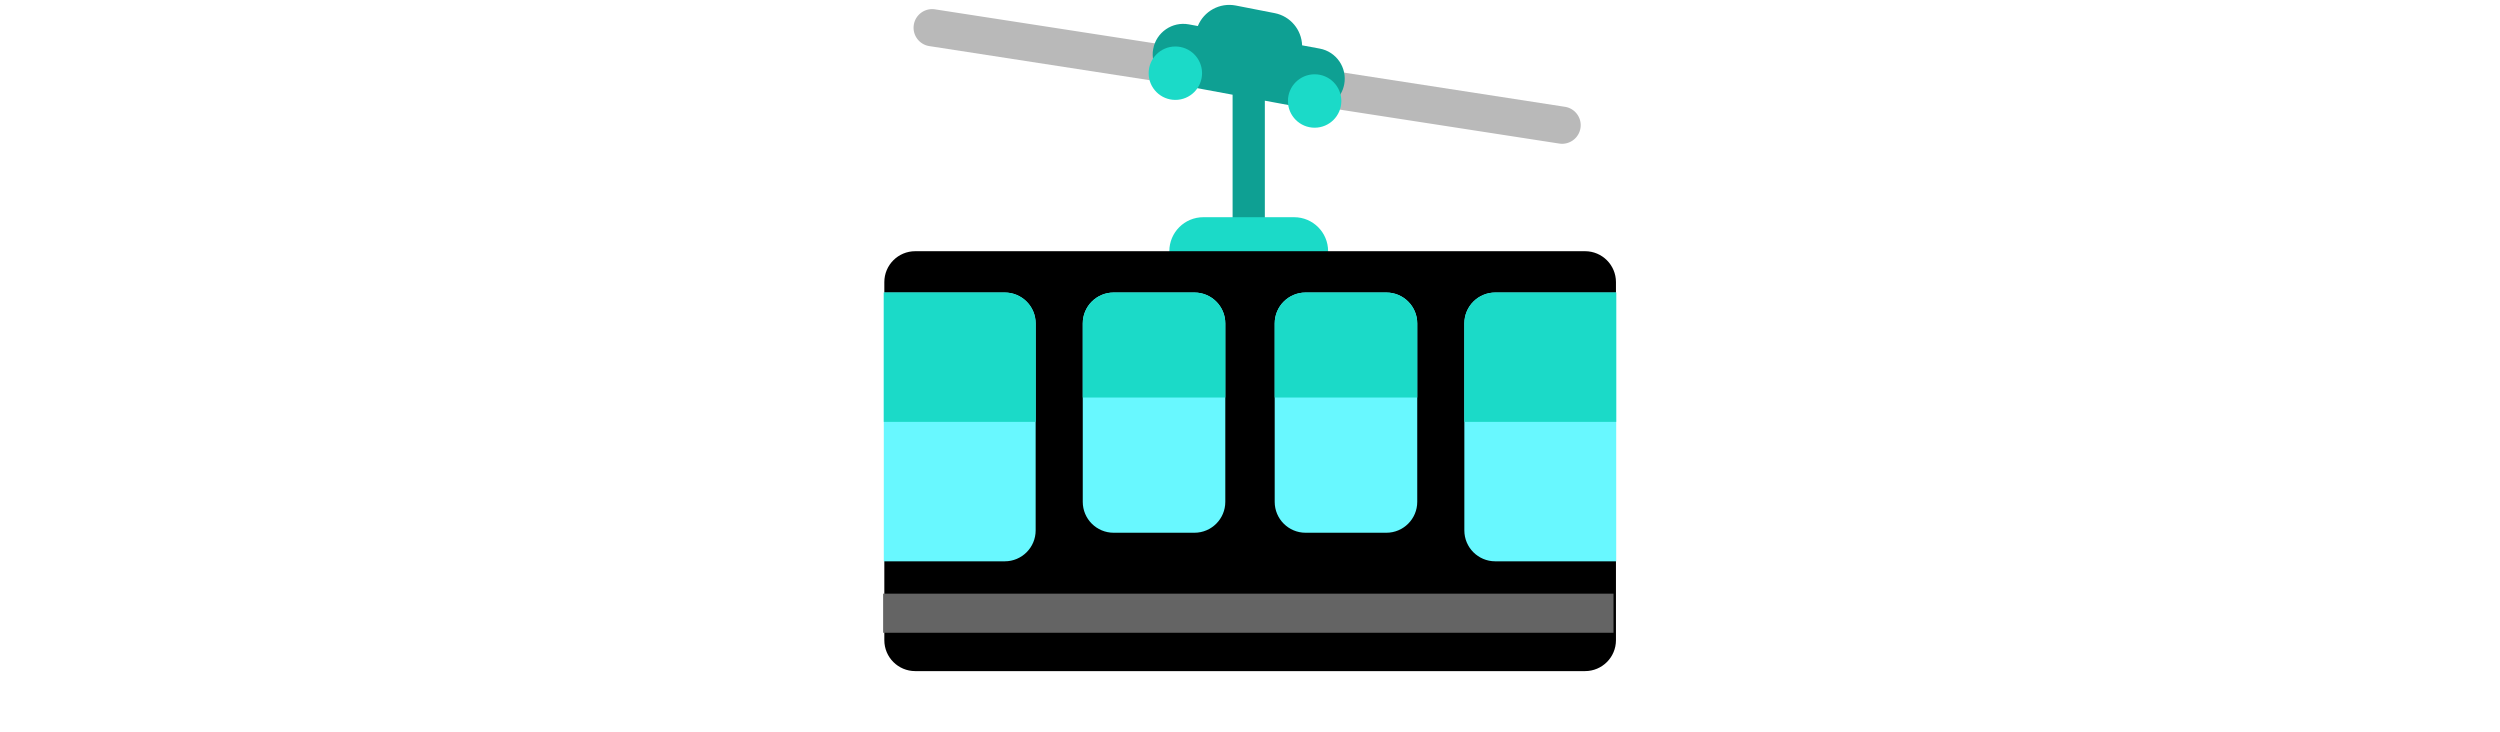
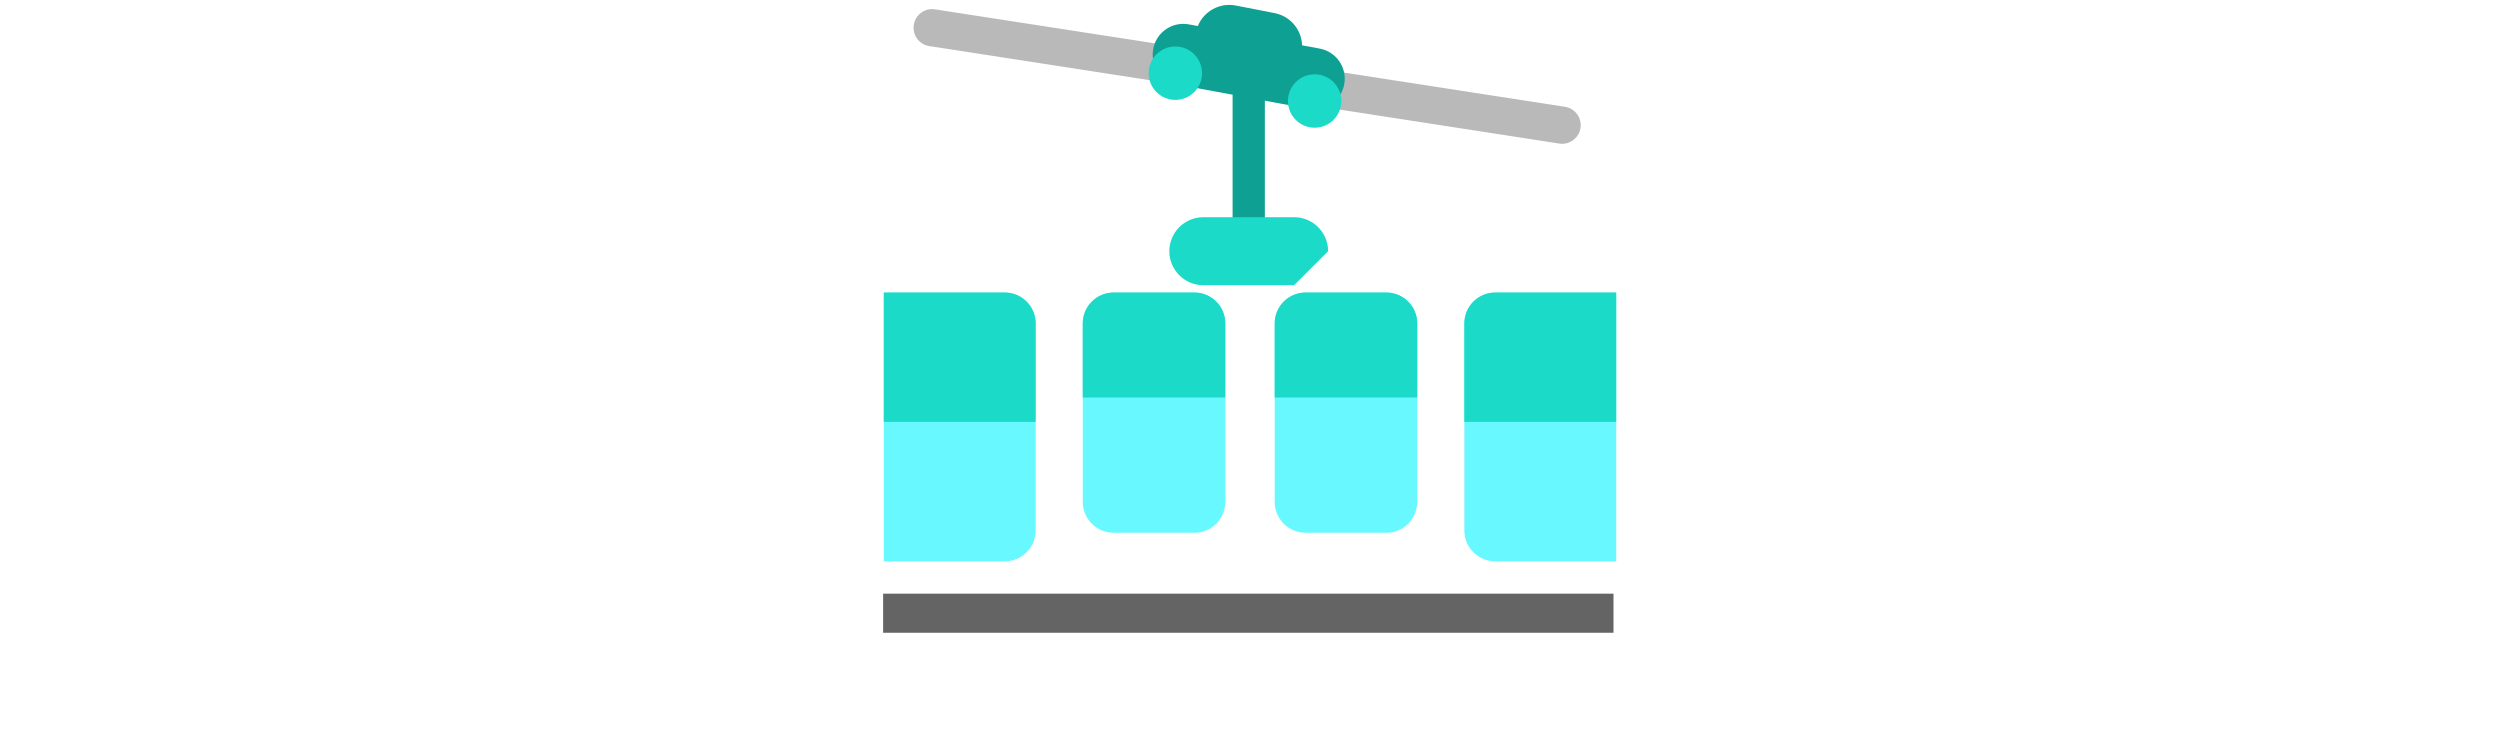
<svg xmlns="http://www.w3.org/2000/svg" id="th_fir_u1F6A0-mountaincableway" width="100%" height="100%" version="1.1" preserveAspectRatio="xMidYMid meet" viewBox="0 0 512 512" style="height:150px" data-uid="fir_u1F6A0-mountaincableway" data-keyword="u1F6A0-mountaincableway" data-complex="true" data-coll="fir" data-c="{&quot;597b91&quot;:[&quot;fir_u1F6A0-mountaincableway_l_0&quot;],&quot;bcc4c9&quot;:[&quot;fir_u1F6A0-mountaincableway_l_1&quot;],&quot;2b3b47&quot;:[&quot;fir_u1F6A0-mountaincableway_l_2&quot;,&quot;fir_u1F6A0-mountaincableway_l_6&quot;],&quot;00b89c&quot;:[&quot;fir_u1F6A0-mountaincableway_l_3&quot;],&quot;15e5c2&quot;:[&quot;fir_u1F6A0-mountaincableway_l_4&quot;],&quot;45565b&quot;:[&quot;fir_u1F6A0-mountaincableway_l_5&quot;]}" data-colors="[&quot;#597b91&quot;,&quot;#bcc4c9&quot;,&quot;#2b3b47&quot;,&quot;#00b89c&quot;,&quot;#15e5c2&quot;,&quot;#45565b&quot;]">
  <defs id="SvgjsDefs8280" />
  <path id="fir_u1F6A0-mountaincableway_l_0" d="M474.191 100.512A13.12 13.12 0 0 1 472.188 100.357L31.835 32.228C24.74 31.13 19.878 24.488 20.976 17.393C22.074 10.297 28.719 5.434 35.811 6.534L476.164 74.663C483.26 75.761 488.122 82.402 487.023 89.498C486.029 95.919 480.494 100.512 474.191 100.512Z " data-color-original="#597b91" fill="#b9b9b9" class="597b91" />
  <path id="fir_u1F6A0-mountaincableway_l_1" d="M304.729 33.966L292.426 31.689C292.066 20.871 284.309 11.338 273.232 9.173L246.093 3.869C234.757 1.656 223.735 7.895 219.533 18.2L213.263 17.04C201.65 14.889 190.486 22.564 188.336 34.182C186.186 45.799 193.86 56.959 205.478 59.109L243.835 66.207V182.777H266.373V70.377L296.944 76.035C298.26 76.279 299.569 76.396 300.861 76.396C310.972 76.396 319.965 69.194 321.871 58.893C324.021 47.276 316.347 36.116 304.729 33.966Z " data-color-original="#bcc4c9" fill="#0ea093" class="bcc4c9" />
-   <path id="fir_u1F6A0-mountaincableway_l_2" d="M286.834 199.375H223.375C210.248 199.375 199.606 188.733 199.606 175.606S210.248 151.837 223.375 151.837H286.834C299.961 151.837 310.603 162.479 310.603 175.606S299.961 199.375 286.834 199.375Z " data-color-original="#2b3b47" fill="#1bdac8" class="2b3b47" />
-   <path id="fir_u1F6A0-mountaincableway_l_3" d="M490.223 469.138H21.978C10.049 469.138 0.378 459.467 0.378 447.538V197.207C0.378 185.278 10.049 175.607 21.978 175.607H490.223C502.152 175.607 511.823 185.278 511.823 197.207V447.538C511.823 459.467 502.152 469.138 490.223 469.138Z " data-color-original="#00b89c" fill="#000000" class="00b89c" />
+   <path id="fir_u1F6A0-mountaincableway_l_2" d="M286.834 199.375H223.375C210.248 199.375 199.606 188.733 199.606 175.606S210.248 151.837 223.375 151.837H286.834C299.961 151.837 310.603 162.479 310.603 175.606Z " data-color-original="#2b3b47" fill="#1bdac8" class="2b3b47" />
  <path id="fir_u1F6A0-mountaincableway_l_4" d="M-0.465 415H510.108V442.334H-0.465Z " data-color-original="#15e5c2" fill="#646464" class="15e5c2" />
  <path id="fir_u1F6A0-mountaincableway_l_5" d="M84.562 392.389H0V204.493H84.562C96.491 204.493 106.162 214.164 106.162 226.093V370.789C106.162 382.718 96.492 392.389 84.562 392.389ZM427.438 392.389H512V204.493H427.438C415.509 204.493 405.838 214.164 405.838 226.093V370.789C405.838 382.718 415.508 392.389 427.438 392.389ZM238.736 350.816V226.093C238.736 214.164 229.065 204.493 217.136 204.493H160.689C148.76 204.493 139.089 214.164 139.089 226.093V350.816C139.089 362.745 148.76 372.416 160.689 372.416H217.136C229.065 372.416 238.736 362.745 238.736 350.816ZM372.911 350.816V226.093C372.911 214.164 363.24 204.493 351.311 204.493H294.864C282.935 204.493 273.264 214.164 273.264 226.093V350.816C273.264 362.745 282.935 372.416 294.864 372.416H351.311C363.24 372.416 372.911 362.745 372.911 350.816Z " data-color-original="#45565b" fill="#68f8ff" class="45565b" />
  <path id="fir_u1F6A0-mountaincableway_l_6" d="M106.162 294.919H0V204.493H84.562C96.491 204.493 106.162 214.164 106.162 226.093V294.919ZM405.838 294.919H512V204.493H427.438C415.509 204.493 405.838 214.164 405.838 226.093V294.919ZM238.736 226.093C238.736 214.164 229.065 204.493 217.136 204.493H160.689C148.76 204.493 139.089 214.164 139.089 226.093V277.901H238.736V226.093ZM372.911 226.093C372.911 214.164 363.24 204.493 351.311 204.493H294.864C282.935 204.493 273.264 214.164 273.264 226.093V277.901H372.911V226.093ZM203.816 32.5C193.505 32.5 185.147 40.858 185.147 51.169S193.505 69.838 203.816 69.838S222.485 61.48 222.485 51.169S214.127 32.5 203.816 32.5ZM301.183 51.936C290.872 51.936 282.514 60.294 282.514 70.605S290.872 89.274 301.183 89.274S319.852 80.916 319.852 70.605C319.852 60.295 311.493 51.936 301.183 51.936Z " data-color-original="#2b3b47" fill="#1bdac8" class="2b3b47" />
</svg>